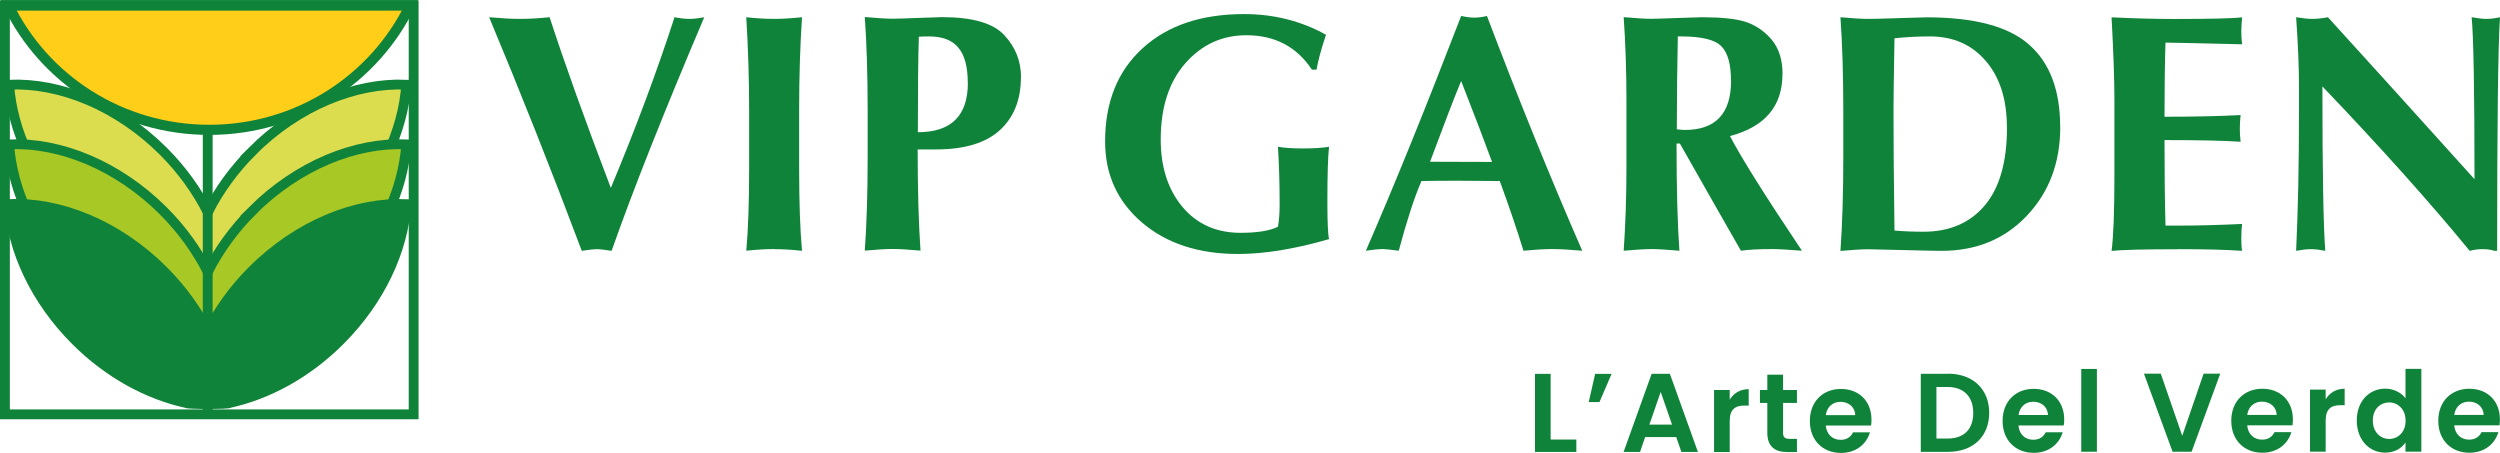
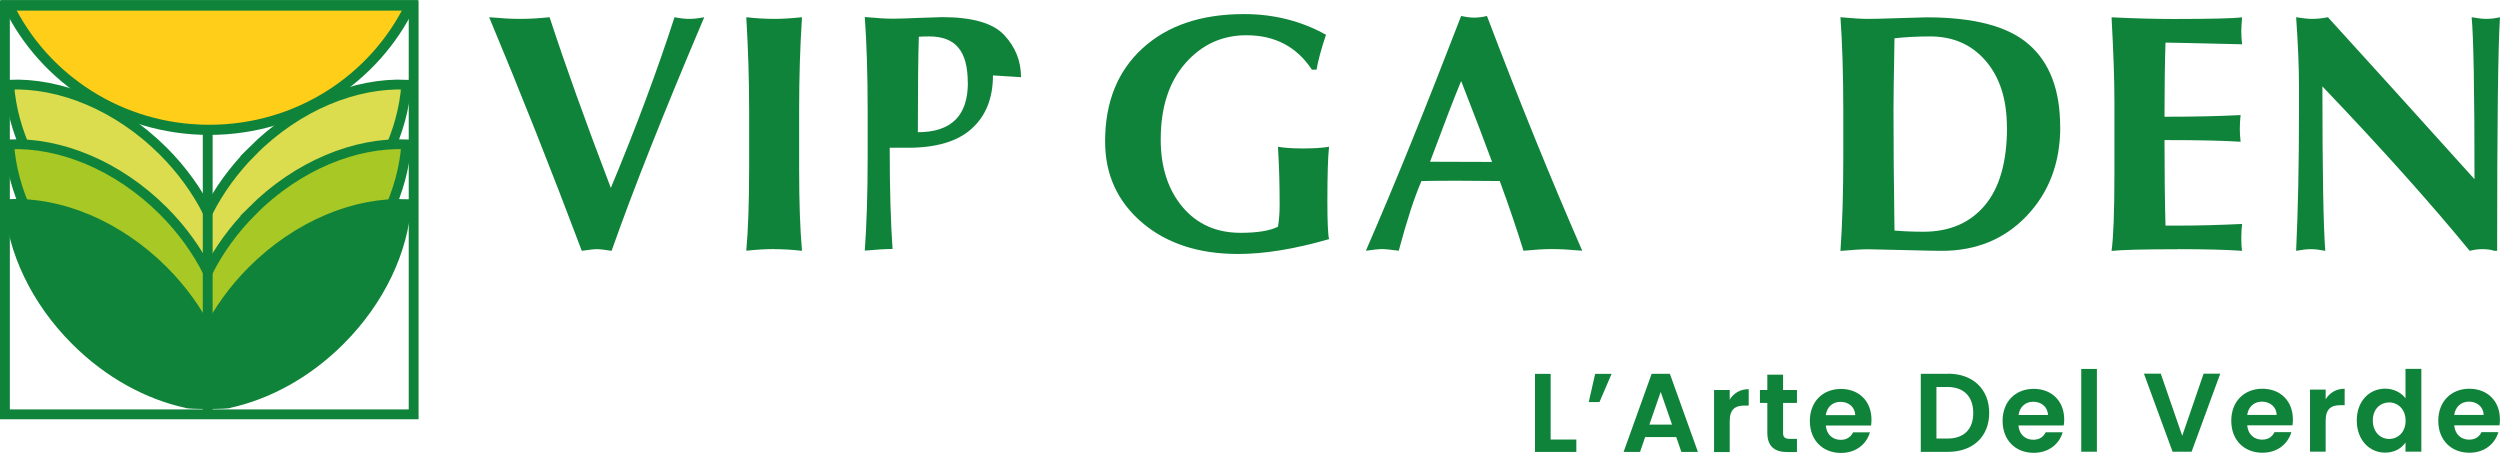
<svg xmlns="http://www.w3.org/2000/svg" id="Livello_2" viewBox="0 0 253.96 45.98">
  <defs>
    <style>.cls-1,.cls-2{fill:none;stroke:#10833a;}.cls-3{fill:#ffce19;}.cls-2{stroke-width:1.03px;}.cls-4{fill:#a8c825;}.cls-5{fill:#10833a;}.cls-6{fill:#dbdd4f;}</style>
  </defs>
  <g id="Livello_1-2">
    <g>
      <g>
        <path class="cls-5" d="M55.82,1.75c-1.06,.11-2.08,.17-3.04,.17-.81,0-1.84-.06-3.09-.17,3.18,7.61,6.32,15.52,9.41,23.73,.73-.11,1.24-.17,1.55-.17,.27,0,.76,.06,1.48,.17,2.15-6.12,5.29-14.03,9.41-23.73-.57,.11-1.08,.17-1.51,.17s-.95-.06-1.51-.17c-1.74,5.38-3.89,11.16-6.47,17.34-2.6-6.81-4.67-12.59-6.22-17.34" />
        <path class="cls-5" d="M78.63,25.31c.94,0,1.89,.06,2.84,.17-.19-2.13-.29-4.9-.29-8.3v-6.07c0-3.3,.1-6.43,.29-9.36-1.06,.11-1.99,.17-2.79,.17-.93,0-1.89-.06-2.87-.17,.19,3.16,.29,6.31,.29,9.46v5.86c0,3.53-.1,6.33-.29,8.4,1.02-.11,1.96-.17,2.82-.17" />
-         <path class="cls-5" d="M98.32,8.41c0,3.35-1.69,5.02-5.08,5.02,0-4.39,.03-7.62,.1-9.7,.31-.02,.66-.03,1.04-.03,1.35,0,2.35,.38,2.97,1.14,.64,.75,.96,1.94,.96,3.56m5.41-.56c0-1.63-.57-3.06-1.7-4.27-1.13-1.22-3.24-1.83-6.32-1.83-.22,0-1.02,.03-2.4,.08-1.37,.06-2.25,.08-2.66,.08-.62,0-1.55-.06-2.79-.17,.19,2.69,.29,5.87,.29,9.54v4.66c0,3.66-.1,6.84-.29,9.53,1.21-.11,2.15-.17,2.82-.17s1.64,.06,2.84,.17c-.19-2.68-.29-6.11-.29-10.28h1.85c2.9,0,5.06-.65,6.49-1.95,1.43-1.3,2.15-3.1,2.15-5.4" />
+         <path class="cls-5" d="M98.32,8.41c0,3.35-1.69,5.02-5.08,5.02,0-4.39,.03-7.62,.1-9.7,.31-.02,.66-.03,1.04-.03,1.35,0,2.35,.38,2.97,1.14,.64,.75,.96,1.94,.96,3.56m5.41-.56c0-1.63-.57-3.06-1.7-4.27-1.13-1.22-3.24-1.83-6.32-1.83-.22,0-1.02,.03-2.4,.08-1.37,.06-2.25,.08-2.66,.08-.62,0-1.55-.06-2.79-.17,.19,2.69,.29,5.87,.29,9.54v4.66c0,3.66-.1,6.84-.29,9.53,1.21-.11,2.15-.17,2.82-.17c-.19-2.68-.29-6.11-.29-10.28h1.85c2.9,0,5.06-.65,6.49-1.95,1.43-1.3,2.15-3.1,2.15-5.4" />
        <path class="cls-5" d="M126.01,23.65c-2.45,0-4.42-.88-5.9-2.64-1.47-1.77-2.2-4.05-2.2-6.84,0-3.25,.83-5.83,2.49-7.73,1.67-1.91,3.74-2.86,6.22-2.86,2.89,0,5.11,1.17,6.65,3.5h.47c.14-.85,.45-2.03,.96-3.55-2.52-1.4-5.29-2.1-8.32-2.1-4.35,0-7.79,1.16-10.32,3.48-2.53,2.31-3.8,5.46-3.8,9.46,0,3.34,1.24,6.08,3.73,8.22,2.5,2.14,5.76,3.21,9.78,3.21,2.67,0,5.75-.5,9.24-1.51-.11-.47-.17-1.74-.17-3.8,0-2.77,.06-4.63,.17-5.58-.67,.11-1.55,.17-2.64,.17s-1.89-.06-2.55-.17c.11,1.77,.17,3.71,.17,5.83,0,.92-.06,1.68-.17,2.29-.84,.42-2.11,.62-3.81,.62" />
        <path class="cls-5" d="M151.57,16.45l-6.3-.02c1.48-3.97,2.53-6.7,3.16-8.2,1.37,3.5,2.41,6.23,3.14,8.22m9.16,9.02c-3.2-7.33-6.43-15.28-9.68-23.85-.41,.11-.85,.17-1.31,.17-.37,0-.81-.06-1.31-.17-3.59,9.32-6.81,17.27-9.68,23.85,.76-.11,1.34-.17,1.73-.17,.22,0,.76,.06,1.61,.17,.83-3.1,1.6-5.46,2.3-7.06v-.02c.84-.02,2.07-.03,3.7-.03,.45,0,1.87,.01,4.27,.03v.02c.92,2.51,1.72,4.86,2.4,7.06,1.19-.11,2.15-.17,2.87-.17,.84,0,1.87,.06,3.09,.17" />
-         <path class="cls-5" d="M175.85,8.19c0,3.34-1.56,5.01-4.69,5.01-.24,0-.51-.02-.82-.07,0-3.16,.03-6.3,.1-9.43h.35c2.08,0,3.45,.34,4.08,1.01,.65,.66,.97,1.82,.97,3.48m5.24-.64c0-1.49-.38-2.67-1.13-3.55-.75-.87-1.65-1.47-2.69-1.8-.96-.3-2.43-.45-4.39-.45-.2,0-1.05,.03-2.55,.08-1.49,.06-2.36,.08-2.61,.08-.58,0-1.51-.06-2.77-.17,.19,2.69,.28,5.53,.28,8.52v6.72c0,2.97-.09,5.8-.28,8.49,1.25-.11,2.2-.17,2.82-.17s1.56,.06,2.84,.17c-.19-2.66-.29-6.28-.29-10.89h.34c2.35,4.15,4.42,7.78,6.2,10.89,.75-.11,1.82-.17,3.19-.17,.62,0,1.62,.06,3.01,.17-3.78-5.64-6.21-9.52-7.31-11.65,3.55-.94,5.33-3.04,5.33-6.29" />
        <path class="cls-5" d="M203.88,12.93c0,3.52-.76,6.17-2.27,7.95-1.5,1.77-3.57,2.66-6.22,2.66-1.01,0-1.99-.04-2.94-.12-.07-4.79-.1-8.86-.1-12.2,0-1.06,.03-3.51,.1-7.33,1.06-.12,2.27-.19,3.61-.19,2.35,0,4.24,.83,5.66,2.49,1.43,1.66,2.15,3.9,2.15,6.74m5.41-.05c0-3.71-1.05-6.49-3.14-8.33-2.08-1.86-5.56-2.79-10.44-2.79-.16,0-1.09,.03-2.79,.08-1.69,.06-2.74,.08-3.16,.08-.62,0-1.55-.06-2.79-.17,.19,2.69,.29,5.87,.29,9.55v4.66c0,3.66-.1,6.84-.29,9.53,1.25-.11,2.19-.17,2.81-.17,.17,0,1.34,.03,3.53,.08,2.18,.06,3.5,.08,3.95,.08,3.51,0,6.39-1.19,8.64-3.56,2.26-2.38,3.4-5.39,3.4-9.04" />
        <path class="cls-5" d="M221.24,25.31c2.74,0,4.92,.06,6.52,.17-.06-.37-.08-.8-.08-1.29,0-.54,.03-1.02,.08-1.44-2.28,.11-4.48,.17-6.59,.17h-1.19c-.07-2.49-.1-5.38-.1-8.69,3.49,0,6.07,.06,7.73,.17-.06-.52-.08-.96-.08-1.33,0-.46,.03-.92,.08-1.38-2.09,.11-4.67,.17-7.73,.17,0-2.96,.03-5.47,.1-7.53,.5,0,3.1,.06,7.78,.17-.06-.54-.08-.99-.08-1.34,0-.31,.03-.78,.08-1.4-.85,.11-3.16,.17-6.94,.17-1.93,0-4.03-.06-6.32-.17,.19,3.49,.29,6.31,.29,8.44v7.59c0,3.74-.1,6.31-.29,7.7,1.03-.11,3.28-.17,6.74-.17" />
        <path class="cls-5" d="M234.75,25.31c.41,0,.9,.06,1.46,.17-.19-2.48-.29-8.04-.29-16.7,6.03,6.31,11.01,11.88,14.96,16.7,.46-.11,.87-.17,1.24-.17,.55,0,.97,.06,1.26,.17h.29c0-12.78,.09-20.69,.29-23.73-.47,.11-.95,.17-1.43,.17-.33,0-.81-.06-1.45-.17,.19,1.93,.29,7.41,.29,16.43h-.02c-6.01-6.67-10.96-12.14-14.87-16.43-.57,.11-1.1,.17-1.6,.17-.41,0-.96-.06-1.63-.17,.19,2.68,.29,5.02,.29,7.04v2.62c0,5.34-.1,10.03-.29,14.07,.59-.11,1.09-.17,1.5-.17" />
        <path class="cls-3" d="M.84,.52c3.61,7.48,11.39,12.67,20.42,12.67S38.07,8,41.68,.52H.84Z" />
        <path class="cls-2" d="M.84,.52c3.61,7.48,11.39,12.67,20.42,12.67S38.07,8,41.68,.52H.84Z" />
        <path class="cls-6" d="M25.62,15.37c-1.9,1.9-3.4,4.01-4.51,6.19-1.11-2.18-2.61-4.29-4.51-6.19C11.94,10.72,6.08,8.38,.93,8.6c.32,4.68,2.62,9.74,6.74,13.86,3.36,3.36,7.35,5.5,11.25,6.35-.01,.14,4.38,.14,4.36,0,3.89-.85,7.89-2.99,11.25-6.35,4.12-4.12,6.42-9.18,6.74-13.86-5.14-.22-11.01,2.12-15.66,6.77" />
        <path class="cls-1" d="M25.62,15.37c-1.9,1.9-3.4,4.01-4.51,6.19-1.11-2.18-2.61-4.29-4.51-6.19C11.94,10.72,6.08,8.38,.93,8.6c.32,4.68,2.62,9.74,6.74,13.86,3.36,3.36,7.35,5.5,11.25,6.35-.01,.14,4.38,.14,4.36,0,3.89-.85,7.89-2.99,11.25-6.35,4.12-4.12,6.42-9.18,6.74-13.86-5.14-.22-11.01,2.12-15.66,6.77Z" />
        <path class="cls-4" d="M25.62,21.43c-1.9,1.9-3.4,4.01-4.51,6.19-1.11-2.18-2.61-4.29-4.51-6.19C11.94,16.78,6.08,14.44,.93,14.66c.32,4.68,2.62,9.74,6.74,13.86,3.36,3.36,7.35,5.5,11.25,6.35-.01,.14,4.38,.14,4.36,0,3.89-.85,7.89-2.99,11.25-6.35,4.12-4.12,6.42-9.18,6.74-13.86-5.14-.22-11.01,2.12-15.66,6.77" />
        <path class="cls-1" d="M25.62,21.43c-1.9,1.9-3.4,4.01-4.51,6.19-1.11-2.18-2.61-4.29-4.51-6.19C11.94,16.78,6.08,14.44,.93,14.66c.32,4.68,2.62,9.74,6.74,13.86,3.36,3.36,7.35,5.5,11.25,6.35-.01,.14,4.38,.14,4.36,0,3.89-.85,7.89-2.99,11.25-6.35,4.12-4.12,6.42-9.18,6.74-13.86-5.14-.22-11.01,2.12-15.66,6.77Z" />
        <path class="cls-5" d="M25.62,27.5c-1.9,1.9-3.4,4.01-4.51,6.19-1.11-2.18-2.61-4.29-4.51-6.19-4.65-4.65-10.52-7-15.66-6.77,.32,4.68,2.62,9.74,6.74,13.86,3.36,3.36,7.35,5.5,11.25,6.35-.01,.14,4.38,.14,4.36,0,3.89-.85,7.89-2.99,11.25-6.35,4.12-4.12,6.42-9.18,6.74-13.86-5.14-.22-11.01,2.12-15.66,6.77" />
        <path class="cls-1" d="M25.62,27.5c-1.9,1.9-3.4,4.01-4.51,6.19-1.11-2.18-2.61-4.29-4.51-6.19-4.65-4.65-10.52-7-15.66-6.77,.32,4.68,2.62,9.74,6.74,13.86,3.36,3.36,7.35,5.5,11.25,6.35-.01,.14,4.38,.14,4.36,0,3.89-.85,7.89-2.99,11.25-6.35,4.12-4.12,6.42-9.18,6.74-13.86-5.14-.22-11.01,2.12-15.66,6.77Z" />
      </g>
      <line class="cls-1" x1="21.1" y1="13.33" x2="21.1" y2="41.72" />
      <path class="cls-5" d="M253.8,43.9h-1.72c-.2,.42-.58,.76-1.26,.76-.8,0-1.43-.52-1.51-1.45h4.6c.03-.2,.04-.41,.04-.61,0-1.88-1.28-3.11-3.1-3.11s-3.16,1.26-3.16,3.25,1.33,3.25,3.16,3.25c1.56,0,2.6-.92,2.94-2.08m-2.99-3.11c.82,0,1.48,.52,1.5,1.35h-2.99c.12-.86,.73-1.35,1.49-1.35m-6.43,1.94c0,1.19-.8,1.85-1.67,1.85s-1.66-.68-1.66-1.88,.81-1.83,1.66-1.83,1.67,.66,1.67,1.85m-4.96-.02c0,1.97,1.27,3.27,2.88,3.27,.99,0,1.69-.46,2.07-1.03v.93h1.61v-8.41h-1.61v2.99c-.43-.59-1.23-.98-2.06-.98-1.61,0-2.89,1.26-2.89,3.23m-3.16,.03c0-1.22,.57-1.58,1.51-1.58h.42v-1.67c-.88,0-1.53,.42-1.93,1.07v-.98h-1.59v6.3h1.59v-3.14Zm-3.48,1.16h-1.72c-.2,.42-.58,.76-1.26,.76-.79,0-1.43-.52-1.51-1.45h4.6c.03-.2,.04-.41,.04-.61,0-1.88-1.28-3.11-3.1-3.11s-3.16,1.26-3.16,3.25,1.33,3.25,3.16,3.25c1.56,0,2.6-.92,2.94-2.08m-2.99-3.11c.82,0,1.48,.52,1.5,1.35h-2.99c.12-.86,.73-1.35,1.49-1.35m-8.09,3.47l-2.18-6.31h-1.71l2.91,7.93h1.93l2.91-7.93h-1.69l-2.17,6.31Zm-10.26,1.62h1.59v-8.41h-1.59v8.41Zm-1.89-1.98h-1.72c-.21,.42-.58,.76-1.26,.76-.8,0-1.43-.52-1.51-1.45h4.6c.04-.2,.05-.41,.05-.61,0-1.88-1.28-3.11-3.1-3.11s-3.16,1.26-3.16,3.25,1.33,3.25,3.16,3.25c1.56,0,2.6-.92,2.94-2.08m-2.99-3.11c.82,0,1.48,.52,1.5,1.35h-2.99c.12-.86,.73-1.35,1.49-1.35m-9.83,3.74v-5.24h1.12c1.67,0,2.62,.99,2.62,2.64s-.94,2.6-2.62,2.6h-1.12Zm1.18-6.58h-2.77v7.93h2.77c2.54,0,4.18-1.56,4.18-3.96s-1.65-3.98-4.18-3.98m-7.93,5.96h-1.72c-.21,.42-.58,.76-1.26,.76-.79,0-1.43-.52-1.51-1.45h4.6c.03-.2,.04-.41,.04-.61,0-1.88-1.28-3.11-3.1-3.11s-3.16,1.26-3.16,3.25,1.33,3.25,3.16,3.25c1.56,0,2.6-.92,2.94-2.08m-2.99-3.11c.82,0,1.48,.52,1.5,1.35h-2.99c.12-.86,.73-1.35,1.49-1.35m-7.43,3.14c0,1.44,.81,1.96,2.01,1.96h1v-1.34h-.74c-.5,0-.67-.18-.67-.6v-3.05h1.41v-1.31h-1.41v-1.56h-1.6v1.56h-.75v1.31h.75v3.03Zm-3.82-1.18c0-1.22,.57-1.58,1.51-1.58h.42v-1.67c-.88,0-1.53,.42-1.93,1.07v-.98h-1.59v6.3h1.59v-3.14Zm-5.86,.35h-2.3l1.15-3.32,1.15,3.32Zm.95,2.78h1.68l-2.85-7.94h-1.85l-2.85,7.94h1.67l.52-1.51h3.16l.52,1.51Zm-8.32-5.07l1.23-2.86h-1.67l-.65,2.86h1.09Zm-6.55-2.86v7.93h4.2v-1.26h-2.61v-6.67h-1.59Z" />
      <rect class="cls-1" x=".5" y=".57" width="41.52" height="41.52" />
    </g>
  </g>
</svg>